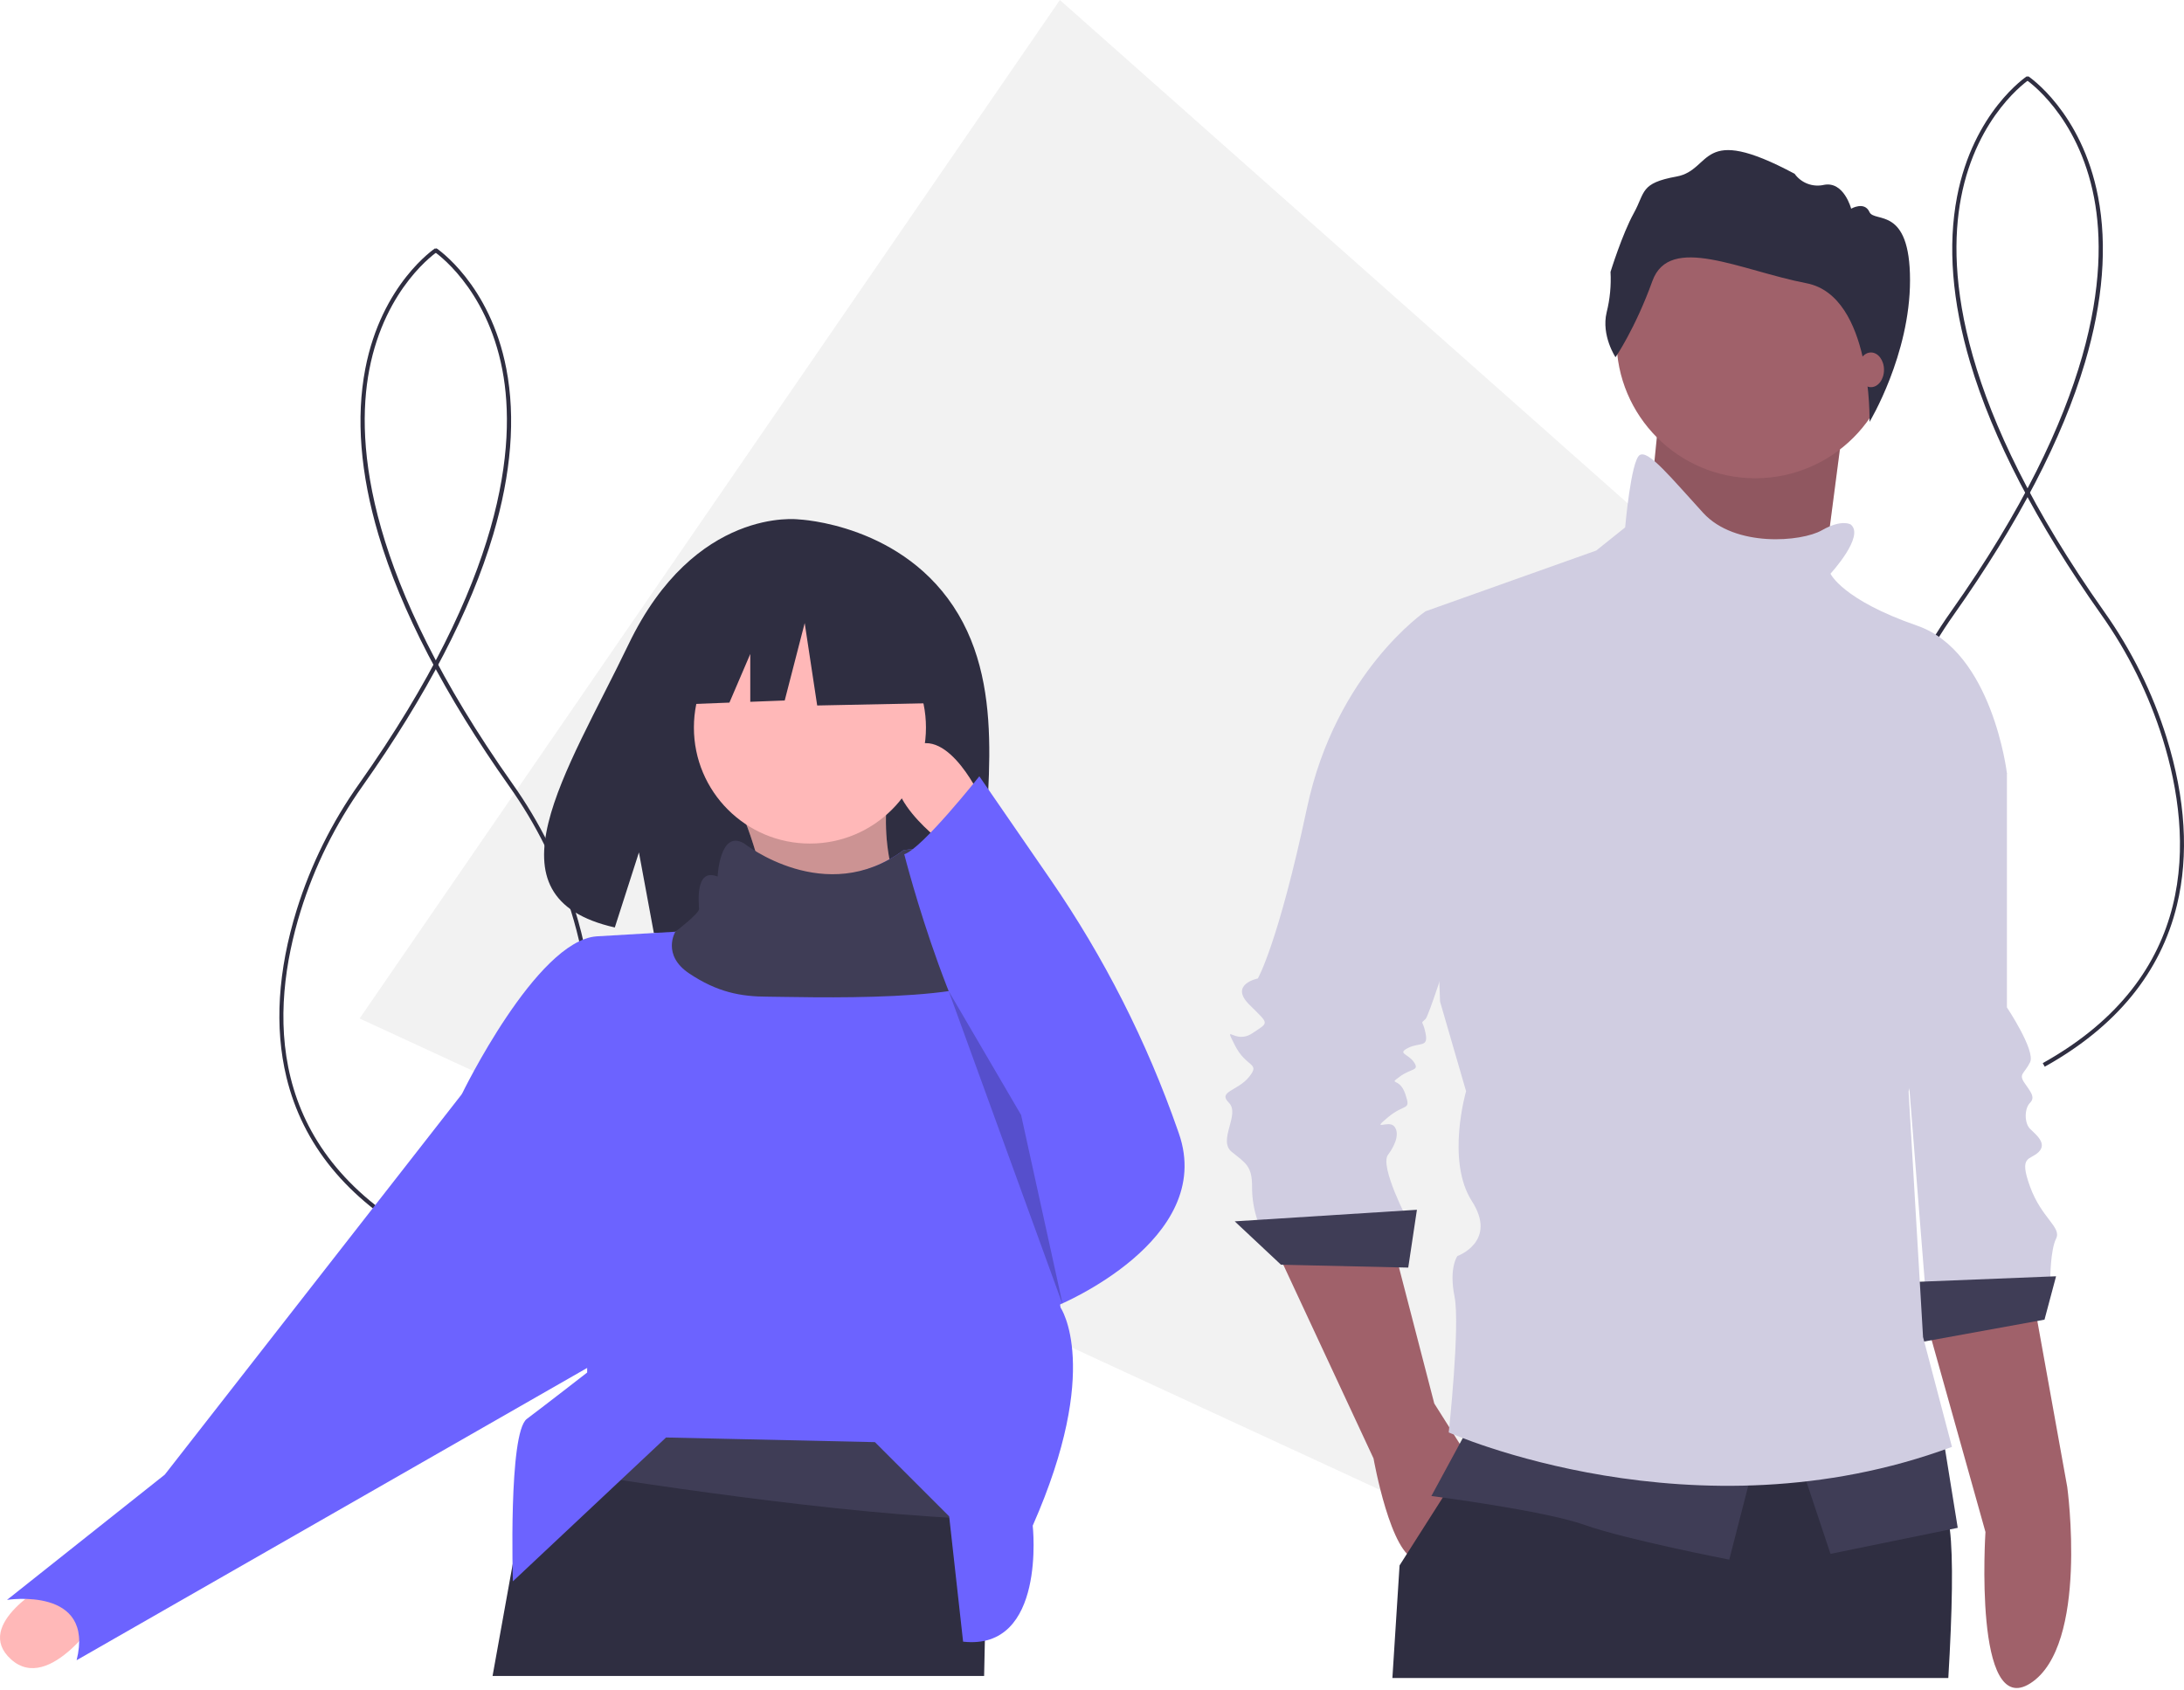
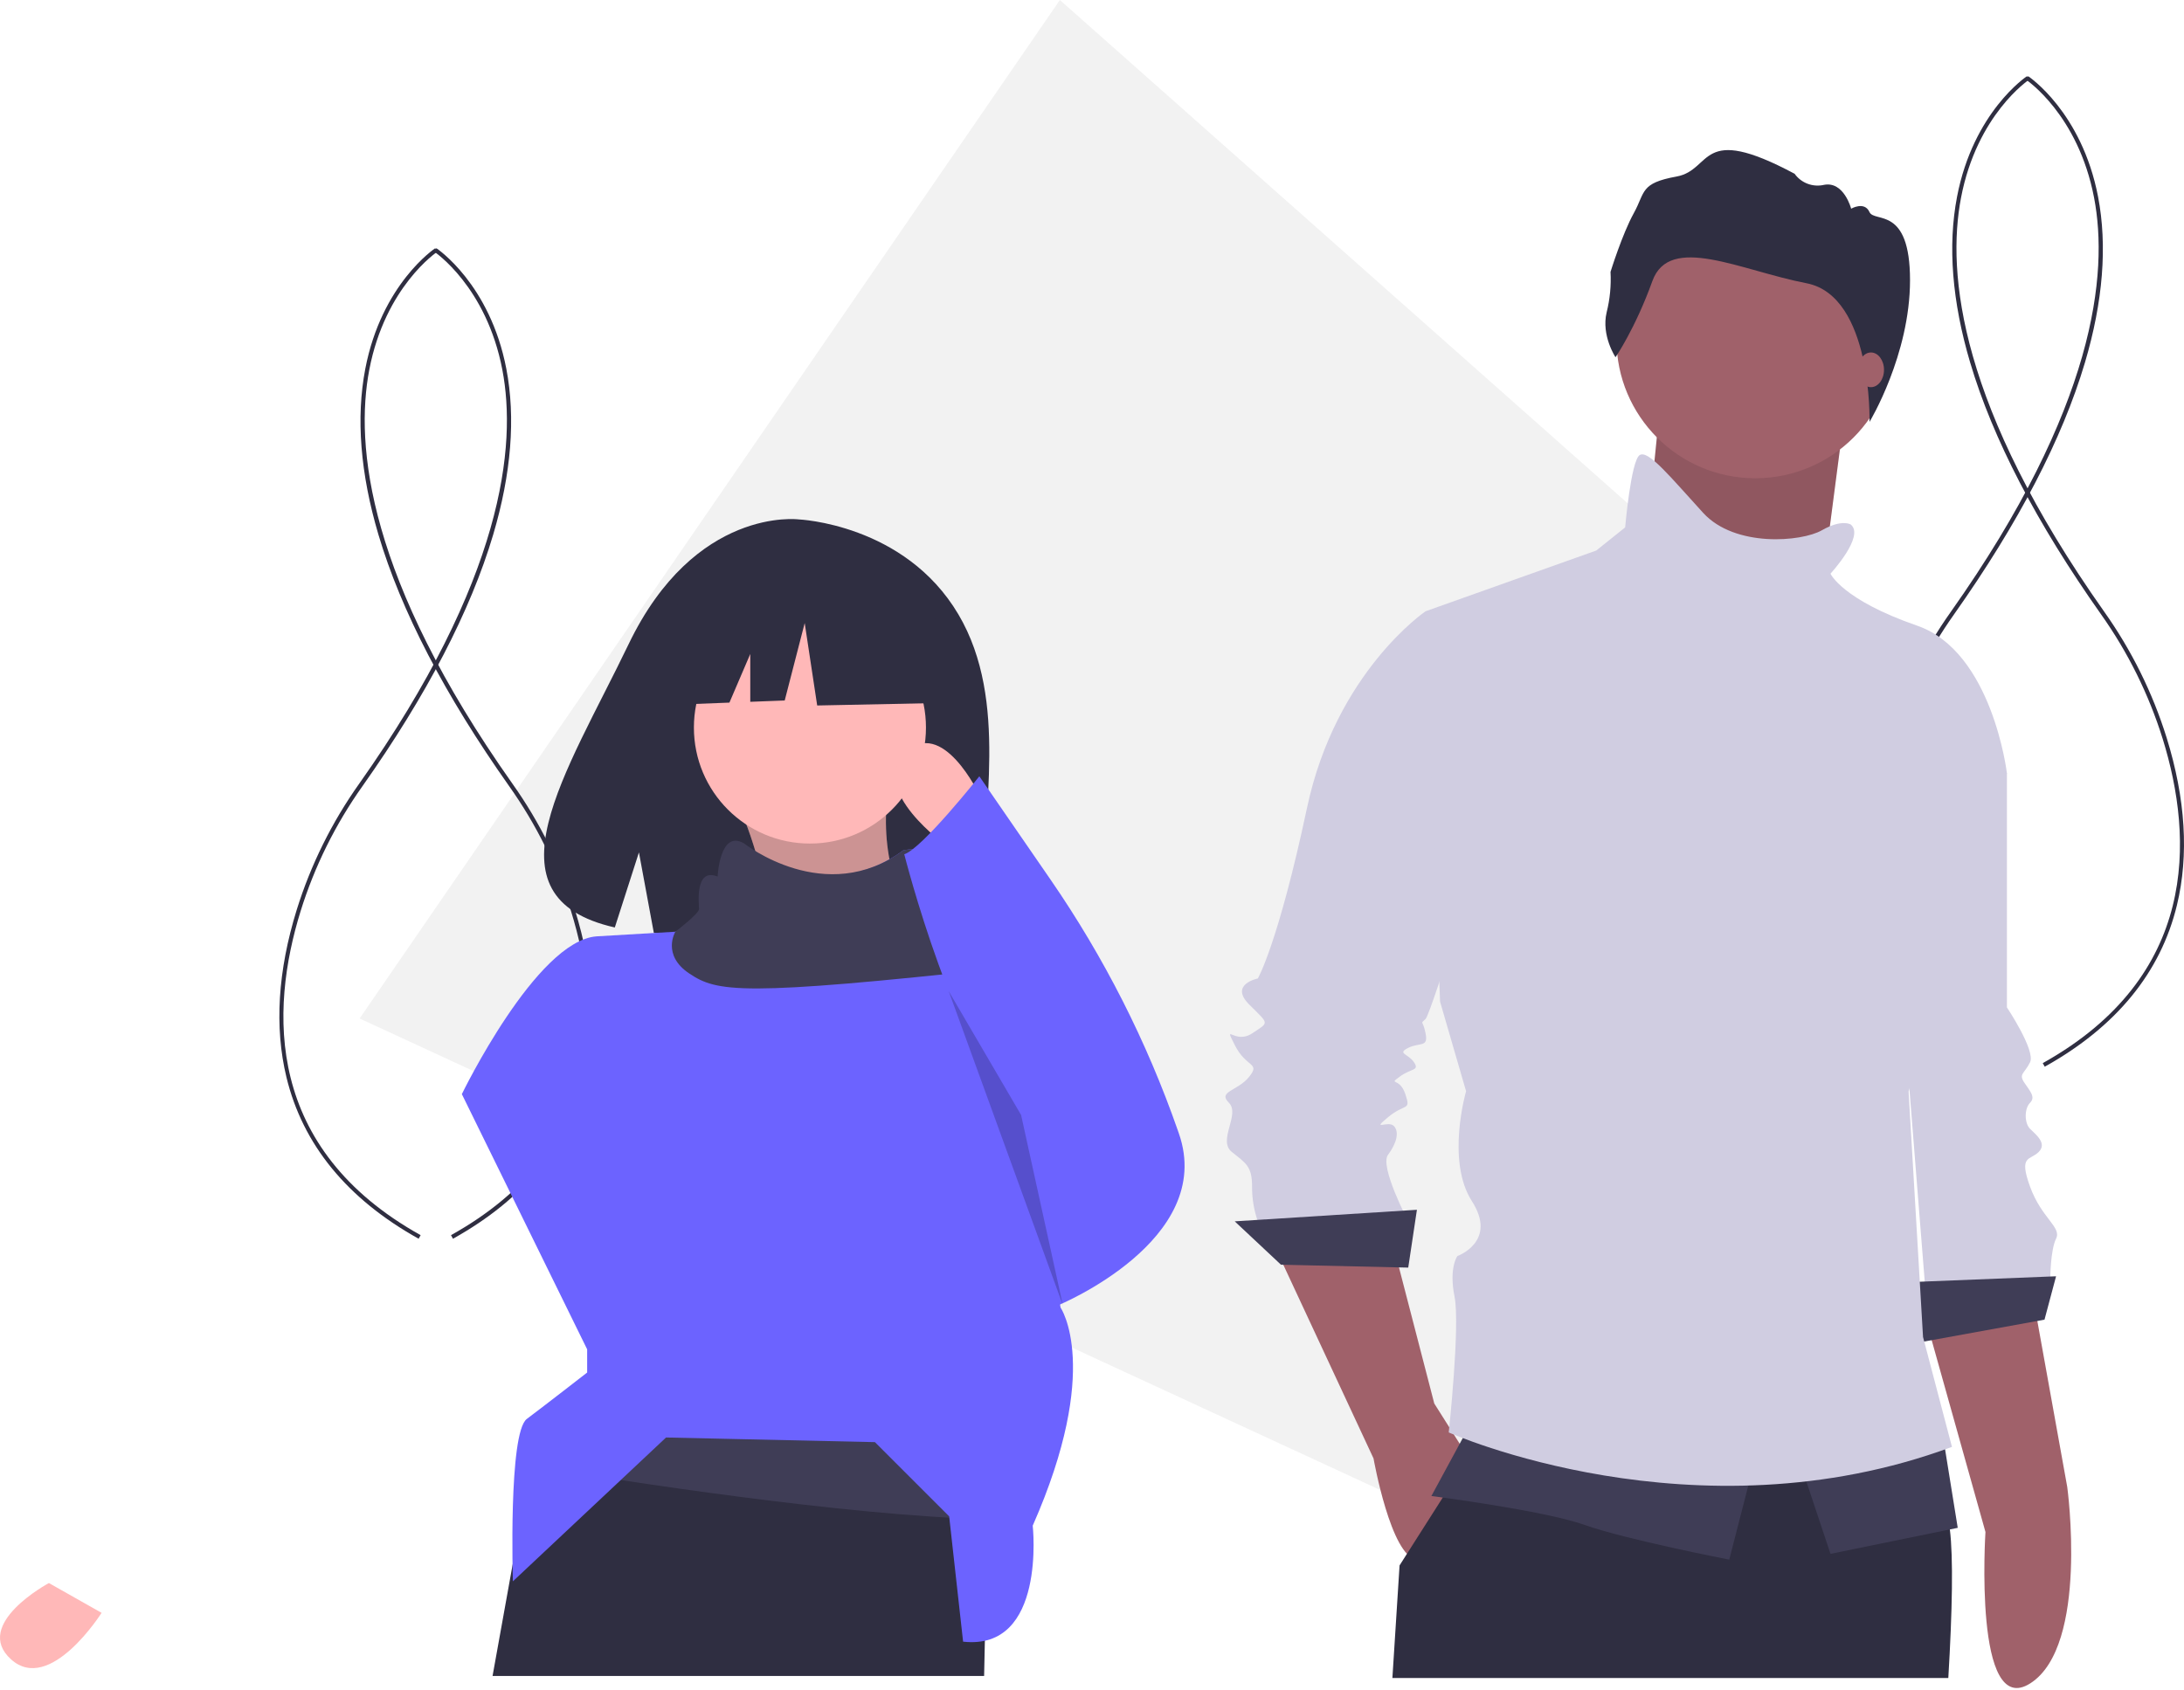
<svg xmlns="http://www.w3.org/2000/svg" width="403" height="312" viewBox="0 0 403 312" fill="none">
  <g clip-path="url(#clip0)">
    <path d="M363.855 149.205L357.853 176.202L352.98 198.104L349.097 215.572L344.227 237.474L328.315 309.028L131.138 217.916L116.644 211.218L98.298 202.739L83.799 196.04L66.36 187.981L76.246 173.598L84.468 161.638L94.868 146.506L103.086 134.553L195.571 1.52588e-05L293.545 86.867L310.991 102.335L324.903 114.67L342.352 130.138L363.855 149.205Z" fill="#F2F2F2" />
    <path d="M77.248 228.633C64.062 221.283 55.854 211.248 52.851 198.807C50.621 189.57 51.262 179.176 54.755 167.913C57.345 159.609 61.228 151.766 66.262 144.671C92.964 106.875 95.374 82.247 92.694 68.243C89.755 52.887 80.207 46.509 80.111 46.447L80.523 45.813C80.622 45.877 90.421 52.402 93.43 68.07C95.165 77.102 94.349 87.402 91.004 98.682C86.842 112.72 78.725 128.34 66.879 145.108C61.892 152.137 58.044 159.909 55.478 168.137C49.748 186.609 48.937 211.985 77.616 227.973L77.248 228.633Z" fill="#2F2E41" />
    <path d="M83.588 228.633C96.773 221.283 104.981 211.248 107.985 198.807C110.215 189.57 109.574 179.176 106.08 167.913C103.49 159.609 99.607 151.766 94.574 144.671C67.872 106.875 65.462 82.247 68.142 68.243C71.081 52.887 80.628 46.509 80.724 46.447L80.312 45.813C80.214 45.877 70.415 52.402 67.405 68.07C65.67 77.102 66.487 87.402 69.831 98.682C73.994 112.72 82.111 128.34 93.956 145.108C98.944 152.137 102.792 159.909 105.358 168.137C111.088 186.609 111.899 211.985 83.22 227.973L83.588 228.633Z" fill="#2F2E41" />
    <path d="M370.962 196.88C357.777 189.53 349.569 179.495 346.566 167.054C344.336 157.817 344.977 147.423 348.47 136.16C351.06 127.856 354.943 120.013 359.977 112.918C386.679 75.122 389.089 50.495 386.408 36.49C383.47 21.134 373.922 14.756 373.826 14.694L374.238 14.06C374.337 14.124 384.136 20.649 387.145 36.317C388.88 45.349 388.064 55.649 384.719 66.929C380.557 80.967 372.44 96.587 360.594 113.355C355.607 120.384 351.759 128.156 349.192 136.384C343.462 154.856 342.652 180.232 371.33 196.22L370.962 196.88Z" fill="#2F2E41" />
    <path d="M377.303 196.88C390.488 189.53 398.696 179.495 401.699 167.054C403.93 157.817 403.289 147.423 399.795 136.16C397.205 127.856 393.322 120.013 388.289 112.918C361.587 75.122 359.177 50.495 361.857 36.49C364.796 21.134 374.343 14.756 374.439 14.694L374.027 14.06C373.929 14.124 364.129 20.649 361.12 36.317C359.385 45.349 360.201 55.649 363.546 66.929C367.709 80.967 375.825 96.587 387.671 113.355C392.659 120.384 396.506 128.156 399.073 136.384C404.803 154.856 405.614 180.232 376.935 196.22L377.303 196.88Z" fill="#2F2E41" />
    <path d="M176.839 113.382C166.933 96.644 147.334 95.864 147.334 95.864C147.334 95.864 128.235 93.421 115.984 118.915C104.564 142.677 88.804 165.62 113.447 171.182L117.898 157.328L120.654 172.214C124.163 172.466 127.683 172.526 131.198 172.394C157.587 171.542 182.72 172.643 181.911 163.173C180.835 150.585 186.371 129.489 176.839 113.382Z" fill="#2F2E41" />
    <path d="M136.177 148.416C139.59 155.966 141.743 164.967 143.028 174.965L170.434 173.252C164.133 164.324 162.041 154.076 164.439 142.421L136.177 148.416Z" fill="#FFB8B8" />
    <path opacity="0.2" d="M136.177 148.416C139.59 155.966 141.743 164.967 143.028 174.965L170.434 173.252C164.133 164.324 162.041 154.076 164.439 142.421L136.177 148.416Z" fill="black" />
    <path d="M9.024 292.181C9.024 292.181 -5.16 299.779 2.038 306.266C9.235 312.752 18.743 297.679 18.743 297.679L9.024 292.181Z" fill="#FFB8B8" />
    <path d="M182.425 270.026L182.204 280.406L181.731 302.833V302.837L181.593 309.332H90.889L94.575 288.862L94.579 288.847L97.88 270.526L99.353 262.321V262.317L173.862 252.041L182.425 270.026Z" fill="#2F2E41" />
    <path d="M182.425 270.027L182.202 280.407C155.841 279.731 114.982 273.367 97.879 270.524L99.352 262.32L173.861 252.043L182.425 270.027Z" fill="#3F3D56" />
    <path d="M149.452 155.695C161.276 155.695 170.862 146.109 170.862 134.285C170.862 122.46 161.276 112.874 149.452 112.874C137.627 112.874 128.041 122.46 128.041 134.285C128.041 146.109 137.627 155.695 149.452 155.695Z" fill="#FFB8B8" />
    <path d="M190.561 281.589C190.561 281.589 193.13 304.713 177.714 303L175.145 279.876L161.442 266.174L122.903 265.317L94.641 291.866C94.641 291.866 93.785 264.461 97.211 261.891C100.636 259.322 108.344 253.327 108.344 253.327V249.045L85.221 201.942C85.221 201.942 98.923 173.68 110.057 172.824L124.616 171.967C124.616 171.967 129.755 169.398 129.755 168.542C129.755 167.685 128.898 160.834 133.18 162.547C133.18 162.547 133.566 153.76 138.079 156.44C138.079 156.44 152.287 167.574 166.709 156.928C166.709 156.928 173.432 155.695 172.576 159.121C171.719 162.547 172.576 165.116 174.289 165.116C176.001 165.116 183.709 167.685 183.709 169.398C183.709 169.766 184.266 173.312 185.139 178.647V178.656C188.317 198.105 195.699 241.337 195.699 241.337C195.699 241.337 203.407 252.471 190.561 281.589Z" fill="#6C63FF" />
-     <path d="M91.215 197.66L85.22 201.942L30.409 272.169L1.291 295.292C1.291 295.292 17.563 292.723 14.137 306.425L114.339 249.045L91.215 197.66Z" fill="#6C63FF" />
-     <path d="M185.139 178.647V178.656C184 185.353 146.883 183.957 141.744 183.957C136.606 183.957 132.324 183.101 127.185 179.675C122.047 176.249 124.616 171.967 124.616 171.967C124.616 171.967 128.991 168.635 128.991 167.778C128.991 166.922 128.135 160.071 132.417 161.783C132.417 161.783 132.802 152.996 137.316 155.677C137.316 155.677 152.287 167.574 166.709 156.928C166.709 156.928 173.432 155.695 172.576 159.121C171.719 162.547 172.576 165.116 174.288 165.116C176.001 165.116 183.709 167.685 183.709 169.398C183.709 169.766 184.266 173.312 185.139 178.647Z" fill="#3F3D56" />
+     <path d="M185.139 178.647V178.656C136.606 183.957 132.324 183.101 127.185 179.675C122.047 176.249 124.616 171.967 124.616 171.967C124.616 171.967 128.991 168.635 128.991 167.778C128.991 166.922 128.135 160.071 132.417 161.783C132.417 161.783 132.802 152.996 137.316 155.677C137.316 155.677 152.287 167.574 166.709 156.928C166.709 156.928 173.432 155.695 172.576 159.121C171.719 162.547 172.576 165.116 174.288 165.116C176.001 165.116 183.709 167.685 183.709 169.398C183.709 169.766 184.266 173.312 185.139 178.647Z" fill="#3F3D56" />
    <path d="M180.712 146.703C180.712 146.703 173.86 132.144 167.009 138.995C160.158 145.846 174.717 156.123 174.717 156.123L180.712 146.703Z" fill="#FFB8B8" />
    <path d="M180.711 143.277C180.711 143.277 170.132 156.647 166.857 157.67C166.857 157.67 176.429 195.519 188.419 205.796L195.271 240.909C195.271 240.909 224.389 228.919 217.538 209.222C217.469 209.025 217.401 208.829 217.333 208.634C211.612 192.23 203.717 176.668 193.859 162.362L180.711 143.277Z" fill="#6C63FF" />
    <path opacity="0.2" d="M175.058 182.932L196.127 240.909L188.419 205.796L175.058 182.932Z" fill="black" />
    <path d="M172.459 111.769L153.096 101.626L126.357 105.775L120.824 130.21L134.596 129.68L138.443 120.703V129.532L144.798 129.288L148.486 114.996L150.791 130.21L173.381 129.749L172.459 111.769Z" fill="#2F2E41" />
    <path d="M355.379 243.567L366.365 282.756C366.365 282.756 364.101 317.467 374.665 310.676C385.476 303.726 381.457 274.455 381.457 274.455L375.124 239.298L355.379 243.567Z" fill="#A0616A" />
    <path d="M361.25 133.633L370.323 142.705V185.931C370.323 185.931 375.659 193.936 374.592 196.071C373.525 198.206 372.457 198.206 373.525 199.807C374.592 201.408 375.659 202.475 374.592 203.542C373.525 204.61 373.525 207.278 374.592 208.345C375.659 209.413 377.794 211.014 376.193 212.614C374.592 214.215 372.457 213.148 374.592 219.018C376.727 224.889 380.462 226.49 379.395 228.624C378.328 230.759 378.328 236.096 378.328 236.096L355.38 239.298L350.577 178.994L361.25 133.633Z" fill="#D0CDE1" />
    <path d="M379.394 235.562L352.711 236.629L353.778 247.836L377.259 243.567L379.394 235.562Z" fill="#3F3D56" />
    <path d="M306.016 77.865L302.813 109.884L335.367 114.687L337.769 96.276L340.17 77.865H306.016Z" fill="#A0616A" />
    <path opacity="0.1" d="M306.016 77.692L302.813 109.711L335.367 114.514L337.769 96.103L340.17 77.692H306.016Z" fill="black" />
    <path d="M235.306 230.225L253.45 269.183C253.45 269.183 256.652 287.327 261.455 287.861C266.258 288.394 271.061 269.183 271.061 269.183L264.657 259.043L257.186 230.225H235.306Z" fill="#A0616A" />
    <path d="M359.51 309.71H256.93C257.743 296.853 258.254 288.927 258.254 288.927L259.616 286.783L266.222 276.403L270.939 268.992L272.583 266.405L273.194 265.447L279.655 264.268L346.306 252.106C347.409 257.042 348.969 261.865 350.966 266.512C351.42 267.546 351.908 268.58 352.431 269.603C354.106 272.873 356.152 275.972 358.583 278.254C359.136 278.773 359.537 280.158 359.796 282.287C360.437 287.504 360.254 297.205 359.51 309.71Z" fill="#2F2E41" />
    <path d="M323.893 88.271C338.04 88.271 349.509 76.803 349.509 62.656C349.509 48.508 338.04 37.04 323.893 37.04C309.746 37.04 298.277 48.508 298.277 62.656C298.277 76.803 309.746 88.271 323.893 88.271Z" fill="#A0616A" />
    <path d="M266.791 114.954L263.055 112.82C263.055 112.82 246.512 124.027 241.175 149.109C235.839 174.191 232.103 180.595 232.103 180.595C232.103 180.595 226.766 181.662 230.502 185.398C234.238 189.133 234.238 188.6 231.036 190.734C227.834 192.869 225.699 188.6 227.834 192.869C229.968 197.138 232.637 196.071 230.502 198.739C228.367 201.408 224.632 201.408 226.766 203.542C228.901 205.677 224.632 210.48 227.3 212.614C229.968 214.749 231.036 215.283 231.036 219.018C231.019 221.199 231.38 223.365 232.103 225.422H259.853C259.853 225.422 254.517 215.283 256.118 213.148C257.719 211.013 258.252 208.879 257.185 207.812C256.118 206.744 252.916 208.879 256.118 206.211C259.32 203.542 260.387 205.143 259.32 201.941C258.252 198.739 256.118 200.34 258.252 198.739C260.387 197.138 261.988 197.672 260.921 196.071C259.853 194.47 257.719 194.47 259.853 193.403C261.988 192.335 263.589 193.403 263.055 190.734C262.522 188.066 261.988 189.133 263.055 188.066C264.123 186.999 275.329 150.71 275.329 149.642C275.329 148.575 266.791 114.954 266.791 114.954Z" fill="#D0CDE1" />
    <path d="M261.455 223.288L227.834 225.422L236.373 233.427L259.854 233.961L261.455 223.288Z" fill="#3F3D56" />
    <path d="M271.061 263.312L264.123 276.12C264.123 276.12 284.936 278.789 292.407 281.457C299.878 284.125 319.09 287.861 319.09 287.861L323.893 269.183L271.061 263.312Z" fill="#3F3D56" />
    <path d="M331.897 269.183L337.768 286.793L361.249 281.99L358.581 265.447L331.897 269.183Z" fill="#3F3D56" />
    <path d="M341.505 96.81C341.505 96.81 339.904 95.743 336.168 97.877C332.433 100.012 320.158 101.079 314.288 94.675C308.418 88.271 304.149 82.935 302.548 84.002C300.947 85.069 299.879 97.344 299.879 97.344L294.543 101.613L263.057 112.82L265.725 184.864L270.528 201.408C270.528 201.408 266.792 214.215 271.595 221.687C276.398 229.158 268.927 231.826 268.927 231.826C268.927 231.826 267.326 233.961 268.393 239.298C269.461 244.634 267.326 264.38 267.326 264.38C267.326 264.38 312.687 284.659 360.183 267.048L354.846 246.769L352.178 201.408C352.178 201.408 354.846 193.936 354.313 190.734C353.779 187.532 370.323 142.705 370.323 142.705C370.323 142.705 367.654 120.291 353.779 115.488C339.904 110.685 337.769 105.882 337.769 105.882C337.769 105.882 344.173 98.945 341.505 96.81Z" fill="#D0CDE1" />
    <path d="M298.101 65.937C298.101 65.937 295.441 61.947 296.464 57.65C297.075 55.21 297.316 52.693 297.18 50.181C297.18 50.181 299.328 43.224 301.477 39.336C303.625 35.449 302.602 33.812 309.355 32.584C316.107 31.356 313.345 22.558 331.147 32.072C331.747 32.911 332.583 33.553 333.548 33.917C334.513 34.281 335.564 34.351 336.569 34.119C340.252 33.402 341.582 38.518 341.582 38.518C341.582 38.518 344.038 37.086 344.959 39.132C345.879 41.178 352.445 37.904 352.445 51.715C352.445 65.527 344.974 77.865 344.974 77.865C344.974 77.865 345.521 54.632 333.347 52.279C321.172 49.925 308.076 43.071 304.904 51.869C301.733 60.668 298.101 65.937 298.101 65.937Z" fill="#2F2E41" />
    <path d="M345.24 71.461C346.567 71.461 347.642 70.027 347.642 68.259C347.642 66.491 346.567 65.057 345.24 65.057C343.914 65.057 342.839 66.491 342.839 68.259C342.839 70.027 343.914 71.461 345.24 71.461Z" fill="#A0616A" />
  </g>
  <defs>
    <clipPath id="clip0">
      <rect width="403" height="311.557" fill="white" />
    </clipPath>
  </defs>
</svg>